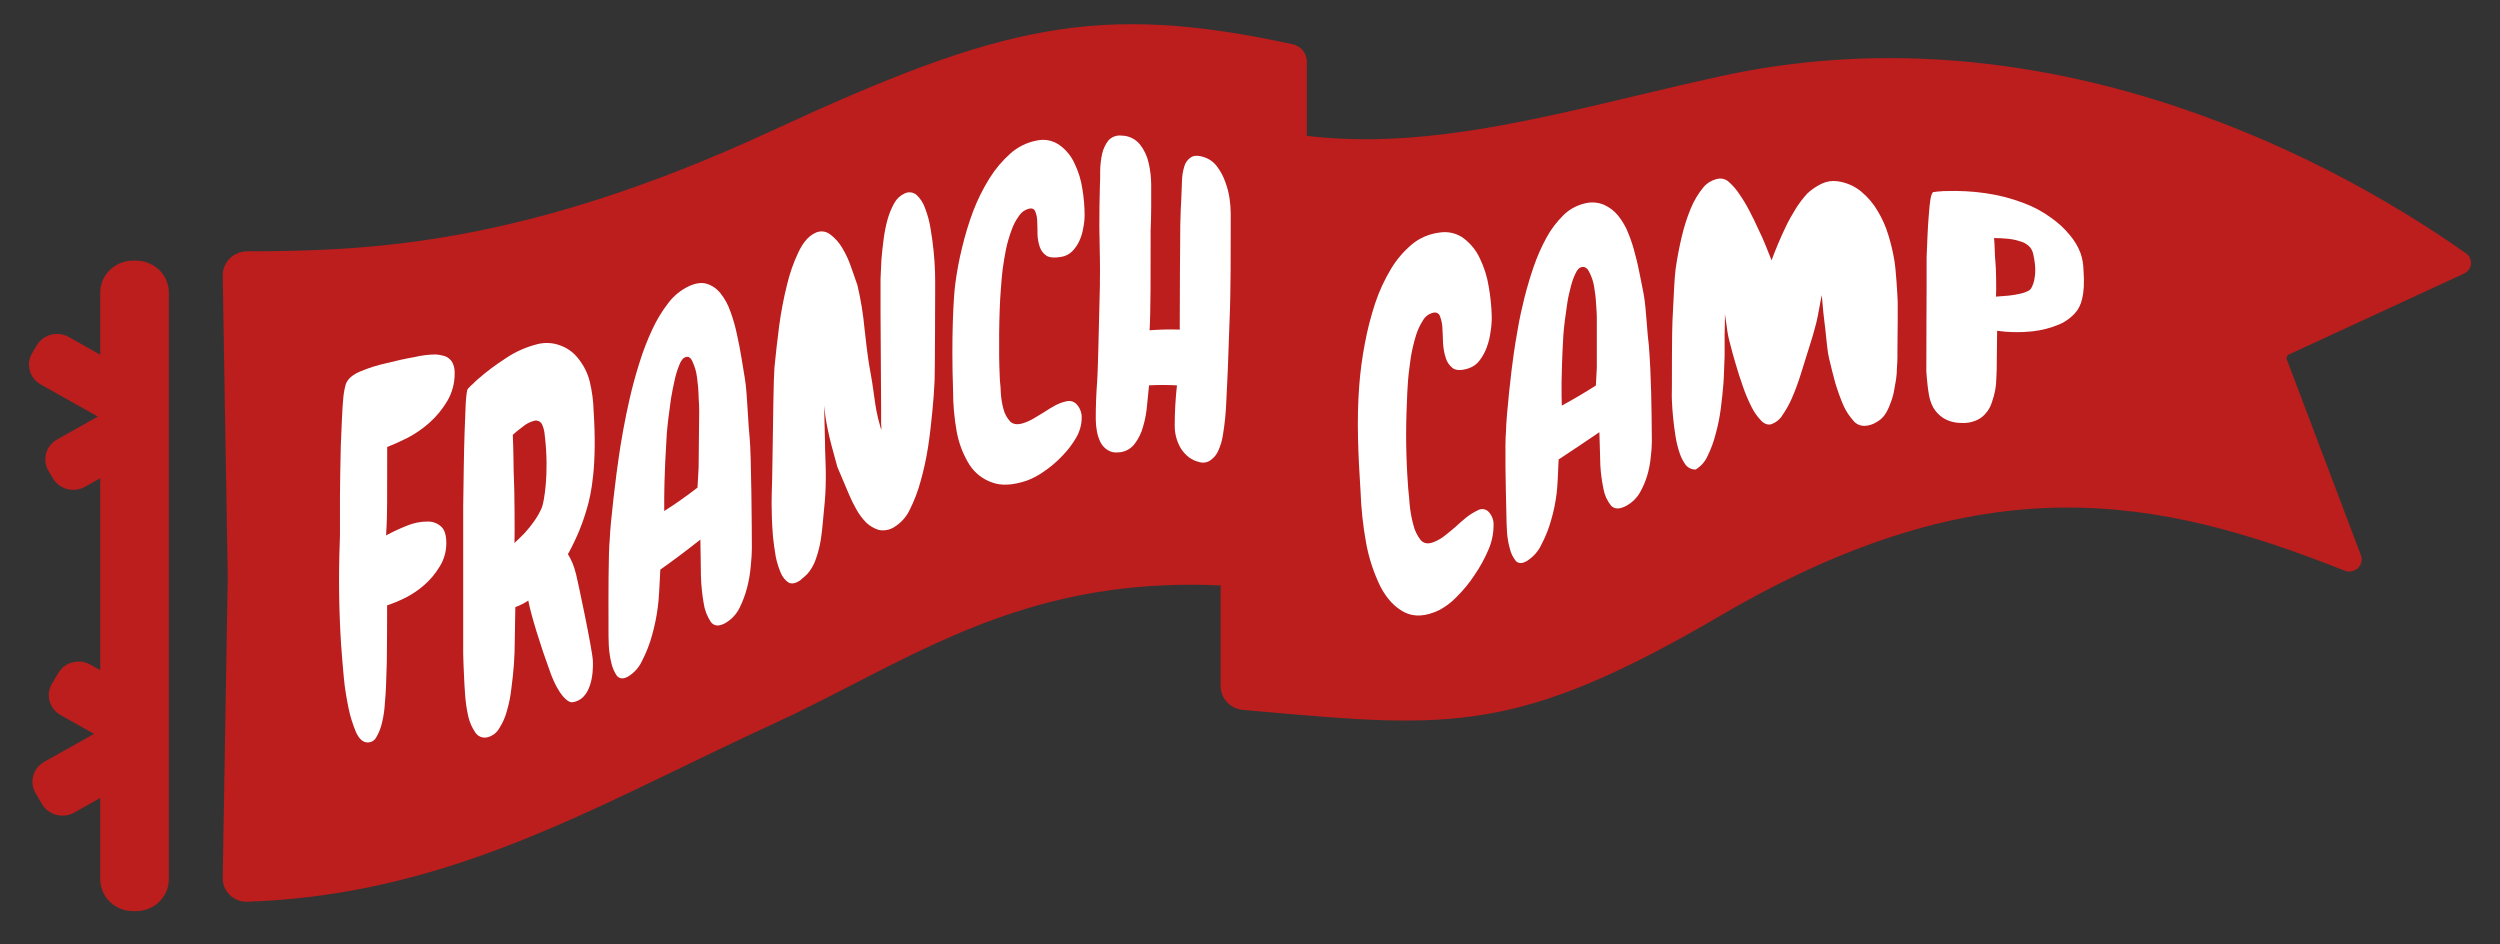
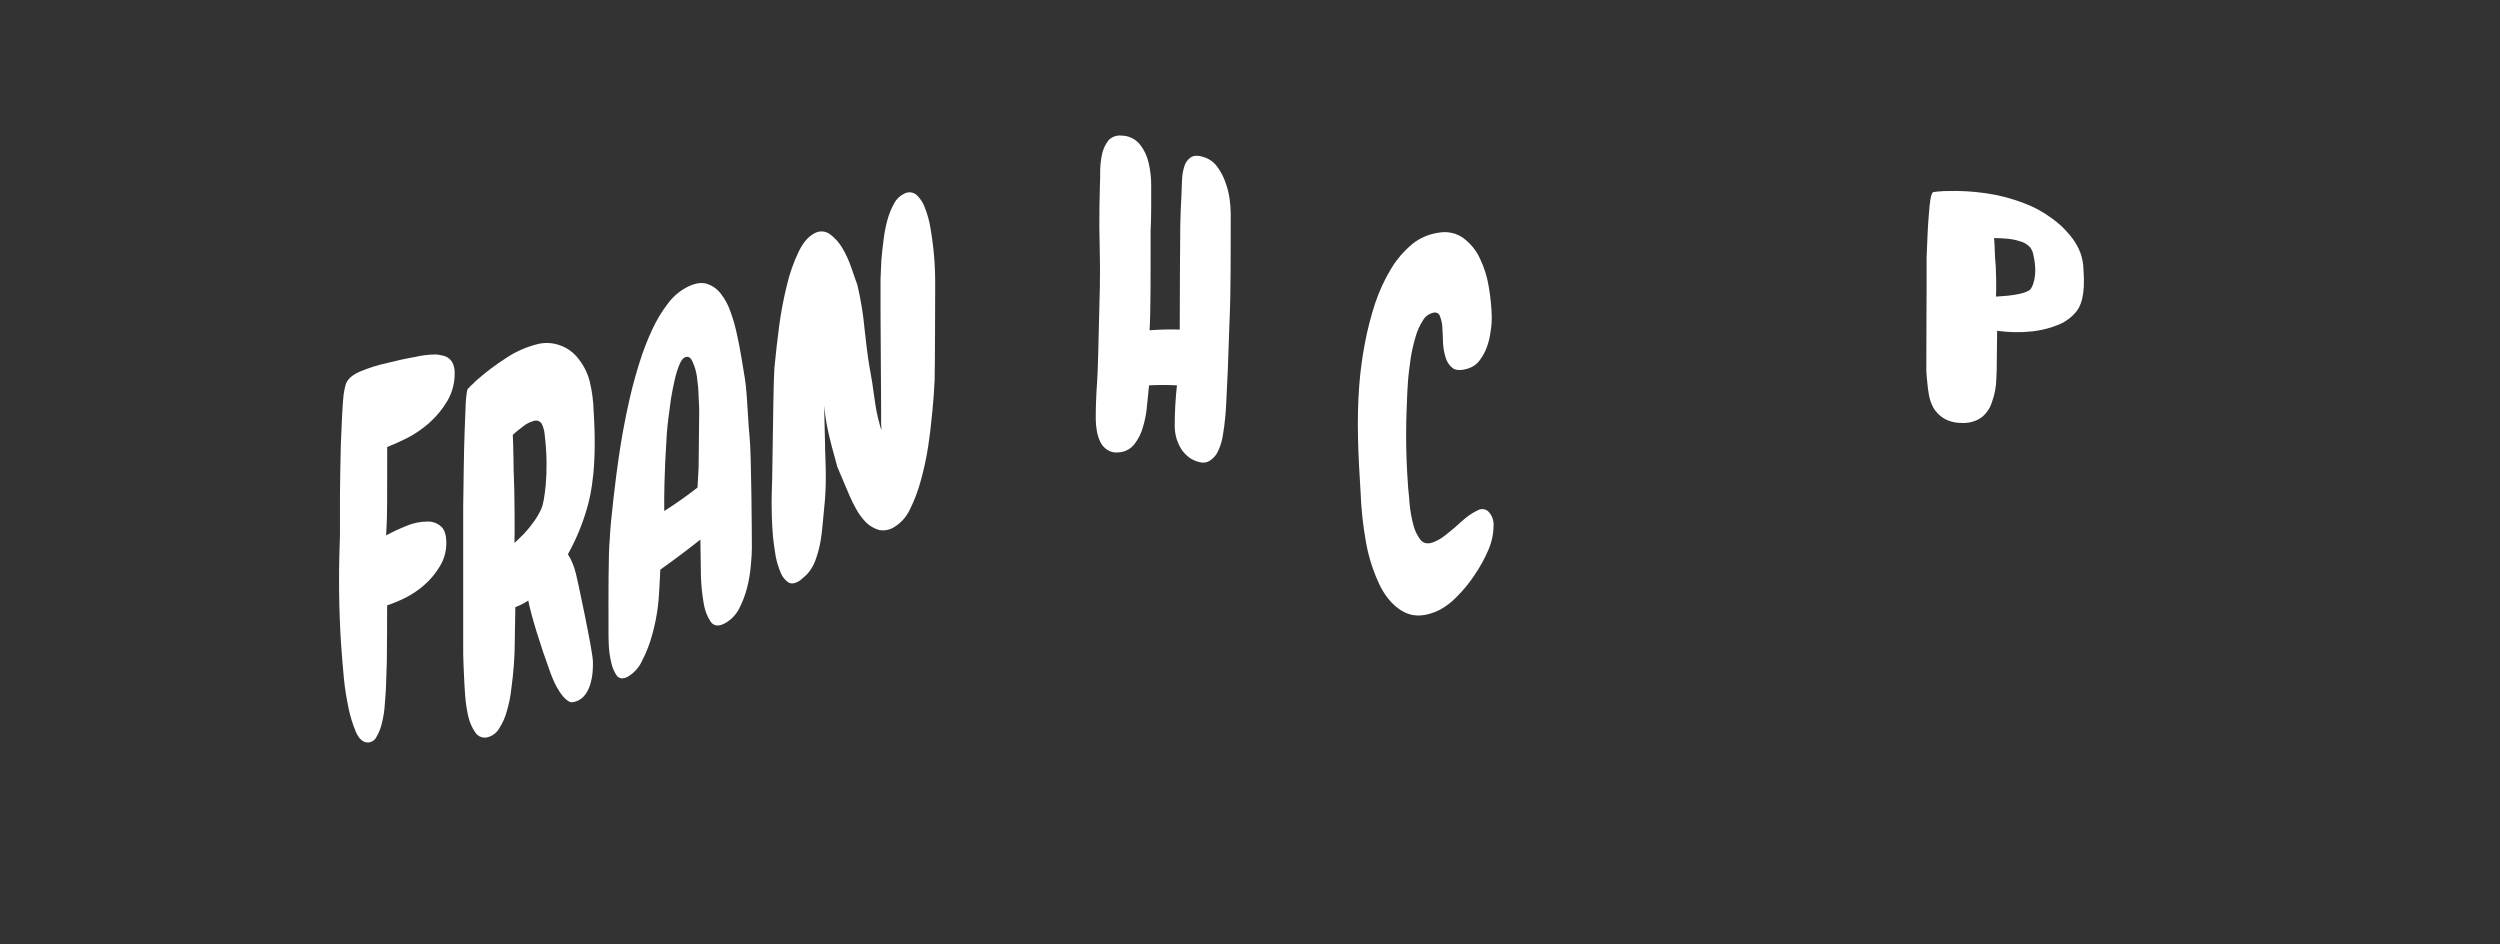
<svg xmlns="http://www.w3.org/2000/svg" width="143" height="54" viewBox="0 0 143 54" fill="none">
  <rect x="0" y="0" width="143" height="54" fill="#333333" stroke="none" />
-   <path fill-rule="evenodd" clip-rule="evenodd" d="M44.129 7.489C29.979 14.038 21.107 14.361 14.144 14.375C13.359 14.377 12.726 15.002 12.739 15.767L13.027 33.027L12.739 50.211C12.726 50.976 13.361 51.605 14.146 51.579C23.787 51.253 31.186 47.672 38.983 43.899C40.671 43.082 42.377 42.257 44.129 41.453C45.729 40.719 47.267 39.928 48.8 39.139C54.735 36.086 60.609 33.064 69.819 33.487V39.245C69.819 39.955 70.378 40.543 71.104 40.607C71.409 40.634 71.709 40.66 72.004 40.687L72.01 40.687L72.013 40.687C82.973 41.66 86.805 42 98.406 35.217C113.489 26.4 123.41 28.407 134.109 32.64C134.678 32.865 135.258 32.325 135.046 31.764L130.807 20.562C130.765 20.451 130.817 20.327 130.926 20.276L140.941 15.65C141.418 15.429 141.486 14.797 141.059 14.495C132.254 8.281 116.111 0.481 98.406 4.363C96.75 4.726 95.133 5.11 93.547 5.487L93.546 5.487C86.947 7.054 80.883 8.494 74.751 7.772V3.525C74.751 3.047 74.41 2.631 73.931 2.528C62.826 0.131 57.354 1.367 44.129 7.489ZM5.733 16.735C5.733 15.726 6.573 14.909 7.608 14.909H7.784C8.819 14.909 9.658 15.726 9.658 16.735V50.29C9.658 51.299 8.819 52.116 7.784 52.116H7.608C6.573 52.116 5.733 51.299 5.733 50.29V45.645L4.248 46.48C3.604 46.843 2.78 46.627 2.408 46L2.036 45.371C1.664 44.744 1.884 43.941 2.529 43.578L5.377 41.977L3.464 40.901C2.819 40.538 2.599 39.735 2.971 39.108L3.332 38.498C3.704 37.87 4.528 37.655 5.172 38.018L5.733 38.333V27.355L4.867 27.843C4.223 28.205 3.399 27.99 3.027 27.362L2.771 26.932C2.399 26.304 2.62 25.501 3.265 25.139L5.594 23.828L2.331 21.993C1.687 21.631 1.466 20.828 1.838 20.2L2.099 19.76C2.471 19.132 3.295 18.917 3.94 19.279L5.733 20.288V16.735Z" fill="#BC1D1D" />
-   <path fill-rule="evenodd" clip-rule="evenodd" d="M62.04 12.316C62.038 12.563 62.011 12.81 61.959 13.052C61.919 13.307 61.843 13.556 61.734 13.791C61.633 14.011 61.494 14.211 61.323 14.381C61.153 14.548 60.934 14.658 60.699 14.695C60.329 14.758 60.043 14.74 59.86 14.629C59.678 14.507 59.542 14.328 59.473 14.119C59.396 13.889 59.353 13.648 59.345 13.405C59.345 13.132 59.339 12.881 59.328 12.647C59.326 12.458 59.288 12.271 59.216 12.096C59.158 11.95 59.038 11.895 58.846 11.939C58.612 12.002 58.41 12.151 58.28 12.357C58.103 12.602 57.962 12.872 57.862 13.159C57.734 13.505 57.63 13.86 57.55 14.221C57.473 14.607 57.409 14.988 57.356 15.37C57.312 15.734 57.28 16.082 57.259 16.415C57.258 16.427 57.257 16.441 57.255 16.456C57.251 16.489 57.247 16.527 57.247 16.572C57.142 17.799 57.121 20.256 57.183 21.486C57.183 21.621 57.195 21.764 57.209 21.921L57.213 21.96L57.216 21.989C57.229 22.119 57.242 22.257 57.242 22.406C57.259 22.743 57.311 23.077 57.398 23.402C57.467 23.667 57.599 23.911 57.784 24.112C57.957 24.278 58.204 24.306 58.526 24.206C58.744 24.136 58.953 24.041 59.15 23.923C59.355 23.803 59.559 23.679 59.762 23.551C59.96 23.417 60.165 23.294 60.376 23.181C60.578 23.074 60.796 22.996 61.02 22.95C61.134 22.924 61.253 22.933 61.362 22.975C61.471 23.017 61.565 23.09 61.633 23.186C61.796 23.384 61.882 23.636 61.874 23.893C61.87 24.299 61.758 24.697 61.551 25.045C61.327 25.427 61.056 25.779 60.746 26.093C60.434 26.422 60.088 26.715 59.714 26.969C59.407 27.191 59.07 27.369 58.715 27.498C57.942 27.755 57.286 27.799 56.749 27.598C56.215 27.415 55.757 27.056 55.45 26.58C55.093 26.004 54.847 25.365 54.725 24.697C54.584 23.926 54.514 23.143 54.516 22.359C54.407 19.288 54.546 16.986 54.633 16.311C54.635 16.3 54.636 16.289 54.638 16.277C54.641 16.259 54.644 16.24 54.644 16.222C54.734 15.528 54.864 14.84 55.032 14.161C55.201 13.448 55.415 12.745 55.672 12.059C55.923 11.406 56.237 10.779 56.608 10.186C56.937 9.661 57.338 9.185 57.801 8.774C58.222 8.402 58.734 8.149 59.284 8.043C59.51 7.989 59.744 7.984 59.972 8.028C60.2 8.072 60.416 8.165 60.605 8.299C60.975 8.565 61.269 8.924 61.459 9.339C61.683 9.798 61.836 10.289 61.91 10.795C61.995 11.298 62.038 11.806 62.04 12.316Z" fill="white" />
  <path d="M70.397 12.851C70.399 14.105 70.402 16.758 70.332 18.299C70.317 18.643 70.3 19.149 70.282 19.699C70.251 20.646 70.215 21.72 70.176 22.301C70.165 22.469 70.154 22.713 70.143 22.996C70.132 23.279 70.112 23.6 70.079 23.922C70.046 24.244 70.004 24.568 69.949 24.895C69.904 25.195 69.818 25.488 69.692 25.764C69.602 25.985 69.45 26.176 69.256 26.313C69.165 26.383 69.06 26.43 68.948 26.45C68.836 26.471 68.721 26.465 68.611 26.433C68.39 26.384 68.181 26.289 67.999 26.152C67.83 26.019 67.683 25.86 67.564 25.681C67.32 25.284 67.192 24.826 67.194 24.36C67.194 23.974 67.203 23.6 67.225 23.205C67.247 22.809 67.28 22.42 67.322 22.042C66.79 22.014 66.258 22.014 65.726 22.042L65.713 22.168L65.706 22.236L65.705 22.244L65.703 22.269C65.676 22.526 65.646 22.822 65.614 23.156C65.582 23.575 65.506 23.99 65.387 24.393C65.291 24.761 65.121 25.106 64.888 25.406C64.776 25.549 64.634 25.666 64.472 25.747C64.31 25.829 64.132 25.873 63.951 25.877C63.736 25.903 63.518 25.852 63.337 25.731C63.174 25.624 63.041 25.477 62.95 25.303C62.85 25.099 62.78 24.882 62.741 24.658C62.7 24.433 62.678 24.205 62.677 23.977C62.676 23.251 62.703 22.528 62.758 21.81C62.795 21.336 62.844 19.264 62.879 17.745L62.879 17.744L62.879 17.743C62.894 17.134 62.906 16.613 62.914 16.322V16.062C62.93 15.491 62.91 14.451 62.894 13.647L62.894 13.647L62.894 13.647V13.647L62.894 13.646L62.894 13.645L62.894 13.64C62.892 13.545 62.89 13.453 62.888 13.365C62.885 13.207 62.882 13.065 62.882 12.944C62.882 12.169 62.892 11.396 62.914 10.624C62.93 10.364 62.93 10.073 62.93 9.736C62.938 9.419 62.976 9.104 63.042 8.795C63.105 8.519 63.226 8.26 63.398 8.037C63.493 7.932 63.611 7.852 63.743 7.804C63.875 7.755 64.016 7.739 64.156 7.757C64.356 7.759 64.554 7.805 64.735 7.892C64.916 7.979 65.076 8.105 65.203 8.261C65.449 8.571 65.62 8.934 65.703 9.322C65.801 9.742 65.85 10.172 65.848 10.604V11.796C65.848 12.27 65.837 12.736 65.815 13.195V14.18C65.818 15.184 65.821 17.907 65.756 18.892C66.33 18.847 66.906 18.834 67.481 18.853C67.481 17.567 67.501 13.416 67.512 12.857C67.524 12.299 67.546 11.742 67.578 11.188C67.583 11.041 67.589 10.89 67.594 10.733L67.595 10.73L67.595 10.723L67.595 10.706L67.596 10.694L67.609 10.337C67.616 10.063 67.659 9.791 67.739 9.529C67.796 9.316 67.927 9.13 68.109 9.005C68.29 8.881 68.56 8.878 68.914 9.005C69.208 9.108 69.463 9.302 69.64 9.559C69.833 9.822 69.986 10.113 70.091 10.422C70.207 10.729 70.289 11.048 70.333 11.373C70.374 11.65 70.395 11.929 70.397 12.209V12.434V12.851Z" fill="white" />
  <path fill-rule="evenodd" clip-rule="evenodd" d="M42.943 32.386C42.986 31.975 43.007 31.632 43.007 31.358C43.007 30.439 42.974 25.88 42.879 25.028C42.839 24.673 42.809 24.178 42.779 23.658L42.778 23.646C42.734 22.902 42.687 22.114 42.604 21.634C42.551 21.292 42.486 20.899 42.411 20.459C42.336 20.018 42.255 19.567 42.153 19.126C42.062 18.685 41.938 18.25 41.783 17.827C41.656 17.449 41.465 17.096 41.218 16.784C41.016 16.523 40.741 16.331 40.428 16.233C40.128 16.142 39.774 16.193 39.365 16.39C38.916 16.611 38.525 16.935 38.224 17.336C37.861 17.805 37.553 18.314 37.306 18.853C37.022 19.464 36.78 20.093 36.58 20.736C36.371 21.395 36.189 22.061 36.032 22.734C35.882 23.387 35.753 24.014 35.644 24.617C35.536 25.22 35.45 25.746 35.387 26.197C35.257 27.043 34.907 29.896 34.879 30.833C34.796 31.557 34.803 34.285 34.806 35.538L34.806 35.572V36.002C34.806 36.246 34.806 36.556 34.823 36.926C34.841 37.26 34.889 37.591 34.968 37.916C35.025 38.184 35.135 38.438 35.29 38.663C35.446 38.831 35.644 38.848 35.902 38.712C36.273 38.495 36.567 38.165 36.74 37.77C36.98 37.304 37.17 36.814 37.306 36.308C37.452 35.788 37.559 35.258 37.627 34.723C37.685 34.323 37.727 33.481 37.752 32.956C37.752 32.841 37.76 32.737 37.767 32.658L37.767 32.657C37.769 32.628 37.771 32.602 37.772 32.581C38.525 32.048 39.288 31.476 40.061 30.864C40.061 30.956 40.064 31.129 40.069 31.341L40.069 31.343L40.069 31.344C40.072 31.543 40.077 31.777 40.08 32.011C40.08 32.322 40.086 32.633 40.091 32.863L40.091 32.863L40.091 32.863L40.092 32.905L40.094 32.986C40.111 33.495 40.163 34.002 40.25 34.503C40.305 34.892 40.448 35.264 40.668 35.589C40.873 35.84 41.174 35.843 41.571 35.589C41.881 35.391 42.132 35.112 42.297 34.782C42.482 34.412 42.628 34.024 42.732 33.623C42.837 33.217 42.908 32.804 42.943 32.386ZM39.961 22.693C39.983 23.059 39.994 23.321 39.994 23.495L39.961 26.737C39.939 27.121 39.918 27.505 39.897 27.89C39.273 28.374 38.639 28.823 37.994 29.23V29.074C37.994 29.037 37.994 28.995 37.994 28.945L37.994 28.945C37.991 28.45 37.986 27.261 38.139 24.829C38.161 24.549 38.193 24.236 38.236 23.887C38.279 23.539 38.327 23.176 38.381 22.798C38.447 22.414 38.516 22.061 38.59 21.742C38.652 21.453 38.738 21.169 38.848 20.895C38.945 20.65 39.046 20.501 39.16 20.449C39.354 20.353 39.504 20.432 39.611 20.688C39.745 20.972 39.832 21.276 39.869 21.588C39.922 21.954 39.953 22.323 39.961 22.693Z" fill="white" />
  <path d="M53.492 16.477C53.492 16.76 53.481 21.21 53.46 21.745C53.438 22.28 53.396 22.859 53.332 23.518C53.267 24.177 53.197 24.834 53.09 25.543C52.987 26.206 52.846 26.862 52.665 27.507C52.512 28.076 52.303 28.627 52.04 29.154C51.847 29.564 51.539 29.908 51.154 30.145C50.891 30.315 50.573 30.375 50.267 30.313C49.995 30.23 49.746 30.083 49.541 29.885C49.319 29.659 49.13 29.403 48.977 29.125C48.828 28.86 48.694 28.587 48.574 28.308C48.349 27.765 48.123 27.232 47.897 26.71C47.358 24.807 47.236 24.14 47.14 23.2L47.19 25.292C47.19 25.549 47.2 25.872 47.213 26.202L47.215 26.276C47.229 26.662 47.242 27.051 47.236 27.354C47.235 27.935 47.203 28.516 47.14 29.094C47.118 29.334 47.091 29.618 47.06 29.944L47.057 29.973C47.027 30.288 46.999 30.581 46.946 30.895C46.892 31.225 46.811 31.55 46.704 31.867C46.618 32.16 46.482 32.435 46.301 32.681C46.222 32.789 46.131 32.888 46.028 32.973C45.979 33.013 45.927 33.059 45.868 33.11L45.867 33.111C45.837 33.138 45.805 33.166 45.77 33.196L45.722 33.226C45.474 33.383 45.264 33.412 45.097 33.317C44.904 33.182 44.753 32.994 44.662 32.775C44.533 32.472 44.436 32.157 44.371 31.834C44.307 31.451 44.255 31.075 44.215 30.707C44.184 30.318 44.163 29.956 44.151 29.623C44.14 29.288 44.136 29.019 44.136 28.815C44.136 28.501 44.145 28.038 44.167 27.427C44.167 27.332 44.171 27.136 44.176 26.868L44.176 26.867L44.176 26.866L44.176 26.865L44.176 26.861L44.176 26.86C44.182 26.552 44.189 26.15 44.195 25.701C44.218 23.975 44.253 21.555 44.297 21.038C44.371 20.26 44.463 19.456 44.57 18.626C44.676 17.841 44.825 17.064 45.015 16.295C45.168 15.646 45.389 15.014 45.677 14.412C45.934 13.876 46.236 13.524 46.579 13.351C46.715 13.27 46.871 13.23 47.029 13.237C47.187 13.245 47.339 13.299 47.466 13.394C47.754 13.602 47.996 13.87 48.175 14.178C48.386 14.531 48.559 14.906 48.69 15.296C48.83 15.702 48.947 16.04 49.044 16.309C49.239 17.136 49.376 17.975 49.453 18.82C49.635 20.451 49.699 20.799 49.78 21.238L49.784 21.261C49.845 21.6 49.919 22.004 50.062 23.079C50.073 23.123 50.08 23.169 50.084 23.214C50.097 23.32 50.115 23.424 50.139 23.528C50.152 23.571 50.167 23.645 50.183 23.725L50.186 23.74C50.203 23.838 50.225 23.935 50.253 24.03C50.265 24.068 50.278 24.117 50.292 24.171L50.293 24.175L50.293 24.175L50.293 24.177L50.3 24.201L50.307 24.231C50.336 24.355 50.372 24.478 50.415 24.598C50.418 24.483 50.413 24.368 50.4 24.254V23.382L50.367 17.979V15.939C50.377 15.607 50.393 15.253 50.415 14.877C50.448 14.481 50.49 14.083 50.545 13.678C50.592 13.299 50.667 12.923 50.768 12.554C50.86 12.226 50.99 11.911 51.155 11.613C51.286 11.374 51.489 11.184 51.736 11.07C51.846 11.013 51.971 10.99 52.095 11.004C52.218 11.019 52.335 11.07 52.429 11.152C52.649 11.358 52.814 11.616 52.912 11.902C53.056 12.273 53.161 12.658 53.224 13.052C53.3 13.485 53.358 13.916 53.402 14.348C53.446 14.78 53.472 15.186 53.483 15.566C53.493 15.905 53.493 16.19 53.492 16.404L53.492 16.44L53.492 16.477Z" fill="white" />
  <path fill-rule="evenodd" clip-rule="evenodd" d="M33.571 29.093C33.828 28.231 34.153 26.615 33.958 23.544L33.956 23.521C33.942 22.946 33.867 22.375 33.731 21.816C33.61 21.335 33.385 20.887 33.071 20.503C32.807 20.158 32.448 19.899 32.039 19.756C31.61 19.595 31.142 19.574 30.701 19.696C30.076 19.857 29.482 20.122 28.945 20.481C28.372 20.848 27.828 21.257 27.316 21.705L27.204 21.805C27.151 21.856 27.091 21.914 27.026 21.98C26.961 22.03 26.902 22.087 26.849 22.151C26.814 22.18 26.782 22.213 26.753 22.248C26.709 22.326 26.671 22.593 26.64 23.05C26.618 23.505 26.596 24.059 26.575 24.712C26.553 25.369 26.537 26.069 26.526 26.813C26.516 27.557 26.505 28.277 26.495 28.975V37.397C26.505 37.82 26.521 38.249 26.543 38.685C26.554 38.984 26.575 39.351 26.607 39.784C26.637 40.186 26.697 40.586 26.785 40.98C26.861 41.309 26.997 41.621 27.188 41.899C27.264 42.016 27.376 42.105 27.506 42.153C27.637 42.201 27.779 42.205 27.913 42.164C28.185 42.088 28.417 41.907 28.557 41.659C28.755 41.352 28.903 41.015 28.996 40.661C29.119 40.242 29.204 39.813 29.25 39.379C29.314 38.913 29.363 38.45 29.396 37.995C29.428 37.54 29.444 37.11 29.444 36.708L29.446 36.627C29.451 36.421 29.46 36.09 29.46 35.759C29.462 35.517 29.467 35.276 29.471 35.082C29.474 34.921 29.477 34.793 29.477 34.726C29.738 34.632 29.987 34.506 30.218 34.351C30.37 35.167 30.907 36.911 31.477 38.463C31.975 39.828 32.501 40.172 32.702 40.172C33.836 40.062 33.942 38.488 33.914 37.818C33.886 37.148 33.004 33.021 32.949 32.837C32.946 32.825 32.94 32.803 32.93 32.773C32.84 32.393 32.69 32.031 32.485 31.699L32.571 31.542C32.991 30.764 33.326 29.943 33.571 29.093ZM31.162 24.934C31.152 24.707 31.099 24.483 31.005 24.275C30.962 24.186 30.887 24.116 30.794 24.08C30.702 24.045 30.599 24.046 30.507 24.084C30.282 24.148 30.074 24.26 29.895 24.412C29.687 24.564 29.499 24.717 29.332 24.873C29.349 25.148 29.36 25.7 29.37 26.227L29.372 26.347C29.372 26.763 29.386 27.152 29.396 27.359C29.428 27.842 29.45 30.532 29.428 31.059C29.6 30.902 29.787 30.714 29.992 30.509C30.196 30.289 30.385 30.055 30.557 29.81C30.729 29.568 30.875 29.308 30.993 29.035C31.111 28.746 31.416 27.119 31.171 25.002C31.166 24.978 31.163 24.956 31.162 24.934Z" fill="white" />
  <path d="M26.006 21.352C26.013 21.907 25.868 22.453 25.588 22.932C25.31 23.404 24.959 23.83 24.55 24.192C24.168 24.53 23.745 24.82 23.293 25.054C22.851 25.276 22.47 25.444 22.148 25.568C22.148 28.934 22.142 29.267 22.131 29.608C22.121 29.948 22.105 30.287 22.083 30.626C22.459 30.423 22.847 30.241 23.244 30.083C23.631 29.917 24.048 29.831 24.468 29.832C24.742 29.827 25.009 29.924 25.216 30.103C25.425 30.282 25.529 30.596 25.529 31.054C25.534 31.538 25.399 32.013 25.141 32.421C24.899 32.823 24.594 33.183 24.239 33.488C23.901 33.78 23.527 34.027 23.126 34.223C22.808 34.379 22.48 34.514 22.144 34.626C22.144 35.139 22.137 37.306 22.127 37.818C22.116 38.316 22.1 38.812 22.078 39.305C22.067 39.553 22.047 39.862 22.014 40.233C21.995 40.596 21.943 40.957 21.858 41.311C21.793 41.617 21.679 41.91 21.519 42.178C21.465 42.281 21.379 42.364 21.274 42.414C21.17 42.465 21.052 42.48 20.938 42.459C20.714 42.419 20.515 42.221 20.359 41.871C20.176 41.434 20.035 40.981 19.939 40.517C19.831 39.983 19.725 39.409 19.666 38.759C19.607 38.109 19.554 37.476 19.51 36.862C19.387 34.929 19.362 32.991 19.433 31.056C19.446 30.744 19.446 30.522 19.446 30.409V28.347C19.448 27.937 19.454 27.489 19.463 27.003C19.472 26.516 19.483 26.007 19.494 25.474L19.558 23.982C19.579 23.497 19.606 23.078 19.639 22.727C19.663 22.466 19.712 22.208 19.785 21.956C19.903 21.653 20.183 21.424 20.623 21.241C21.107 21.037 21.609 20.88 22.122 20.77C22.67 20.63 23.202 20.512 23.718 20.423C24.113 20.328 24.519 20.279 24.926 20.275C25.052 20.281 25.176 20.301 25.297 20.335C25.431 20.355 25.557 20.409 25.664 20.491C25.771 20.573 25.856 20.682 25.91 20.806C25.981 20.978 26.014 21.165 26.006 21.352Z" fill="white" />
  <path fill-rule="evenodd" clip-rule="evenodd" d="M118.756 17.833C118.995 17.54 119.296 16.952 119.174 15.403C119.165 15.084 119.107 14.768 119.001 14.464C118.86 14.096 118.654 13.752 118.393 13.446C118.089 13.073 117.73 12.741 117.328 12.46C116.859 12.116 116.341 11.836 115.788 11.627C115.076 11.351 114.331 11.157 113.569 11.05C112.841 10.945 112.104 10.905 111.368 10.928H111.209C111.152 10.928 111.091 10.934 111.027 10.941L110.996 10.945L110.962 10.948C110.879 10.95 110.797 10.957 110.715 10.972C110.669 10.974 110.624 10.979 110.579 10.988C110.519 11.016 110.465 11.152 110.42 11.402C110.385 11.598 110.366 11.834 110.344 12.103L110.344 12.11L110.344 12.11C110.338 12.18 110.332 12.253 110.325 12.329C110.294 12.694 110.27 13.079 110.252 13.504L110.232 13.992L110.232 14.003L110.232 14.003C110.221 14.25 110.211 14.493 110.202 14.732V15.784V16.409C110.202 17.219 110.198 17.767 110.193 18.39L110.193 18.392L110.193 18.399C110.192 18.581 110.19 19.255 110.189 19.909C110.188 20.475 110.187 21.026 110.186 21.23C110.2 21.474 110.222 21.722 110.251 21.975C110.265 22.148 110.295 22.361 110.34 22.614C110.385 22.859 110.468 23.097 110.587 23.32C110.724 23.553 110.916 23.753 111.149 23.908C111.447 24.09 111.794 24.188 112.151 24.191C112.448 24.216 112.748 24.169 113.021 24.056C113.249 23.961 113.448 23.813 113.598 23.627C113.753 23.445 113.868 23.236 113.935 23.012C114.018 22.786 114.081 22.554 114.125 22.319C114.166 22.098 114.187 21.874 114.19 21.65C114.197 21.552 114.204 21.359 114.211 21.164L114.211 21.162C114.215 21.045 114.219 20.52 114.224 20.007C114.228 19.477 114.232 18.96 114.236 18.922C114.904 19.015 115.582 19.026 116.253 18.954C116.789 18.894 117.312 18.758 117.803 18.55C118.178 18.385 118.504 18.139 118.756 17.833ZM116.133 14.162C116.233 14.299 116.296 14.457 116.317 14.621C116.589 15.824 116.231 16.5 116.092 16.595C115.933 16.689 115.758 16.756 115.575 16.796C115.347 16.848 115.116 16.887 114.883 16.911L114.17 16.967C114.198 16.695 114.177 15.253 114.138 14.978C114.118 14.842 114.109 14.578 114.1 14.31L114.1 14.31C114.09 14.039 114.081 13.763 114.06 13.617C114.282 13.617 114.523 13.629 114.781 13.652C115.039 13.67 115.293 13.719 115.537 13.799C115.771 13.858 115.98 13.983 116.133 14.157V14.162Z" fill="white" />
-   <path fill-rule="evenodd" clip-rule="evenodd" d="M94.426 26.124C94.464 25.831 94.484 25.537 94.487 25.243L94.486 25.174C94.47 23.377 94.455 21.576 94.316 19.775C94.273 19.459 94.238 19.018 94.202 18.558L94.202 18.558L94.202 18.557C94.151 17.912 94.098 17.23 94.014 16.805C93.956 16.501 93.888 16.152 93.807 15.755L93.784 15.644C93.711 15.284 93.637 14.92 93.531 14.555C93.433 14.147 93.304 13.745 93.144 13.354C93.004 12.985 92.803 12.639 92.55 12.326C92.331 12.058 92.046 11.844 91.718 11.7C91.367 11.562 90.974 11.543 90.609 11.646C90.149 11.762 89.735 11.996 89.414 12.323C89.034 12.699 88.713 13.124 88.463 13.585C88.172 14.118 87.927 14.672 87.731 15.241C87.527 15.834 87.347 16.44 87.191 17.058C87.04 17.659 86.916 18.241 86.819 18.805C86.717 19.371 86.638 19.864 86.579 20.283C86.46 21.075 86.153 23.78 86.143 24.674C86.071 25.367 86.131 27.976 86.159 29.168L86.159 29.176L86.16 29.196C86.164 29.365 86.167 29.504 86.169 29.603C86.169 29.796 86.181 30.029 86.195 30.303L86.204 30.484C86.229 30.799 86.285 31.11 86.372 31.415C86.433 31.662 86.549 31.894 86.714 32.097C86.872 32.244 87.078 32.244 87.338 32.088C87.71 31.852 88.001 31.522 88.175 31.136C88.41 30.689 88.596 30.221 88.728 29.739C88.87 29.254 88.972 28.76 89.035 28.261C89.087 27.893 89.118 27.126 89.137 26.641C89.143 26.485 89.148 26.358 89.153 26.282C89.918 25.78 90.699 25.254 91.484 24.721C91.492 24.889 91.505 25.361 91.517 25.816C91.525 26.124 91.533 26.424 91.539 26.619C91.565 27.073 91.625 27.526 91.72 27.973C91.781 28.319 91.93 28.646 92.156 28.927C92.365 29.145 92.669 29.134 93.068 28.908C93.373 28.733 93.623 28.487 93.793 28.195C93.975 27.876 94.12 27.539 94.224 27.191C94.325 26.842 94.393 26.485 94.426 26.124ZM91.297 17.401C91.322 17.732 91.336 17.973 91.338 18.123V21.023C91.317 21.436 91.306 21.641 91.284 22.051C90.65 22.455 89.996 22.841 89.335 23.201C89.337 23.182 89.335 23.135 89.332 23.055C89.32 22.689 89.285 21.615 89.424 19.167C89.443 18.913 89.471 18.628 89.512 18.315C89.554 18.002 89.598 17.673 89.649 17.332C89.699 16.992 89.779 16.673 89.853 16.39C89.913 16.137 90.001 15.892 90.113 15.655C90.211 15.445 90.316 15.323 90.43 15.288C90.631 15.226 90.79 15.319 90.905 15.561C91.044 15.827 91.138 16.11 91.184 16.401C91.244 16.732 91.282 17.066 91.297 17.401Z" fill="white" />
  <path d="M85.328 18.109C85.331 18.397 85.308 18.685 85.261 18.97C85.225 19.27 85.153 19.565 85.049 19.851C84.951 20.125 84.81 20.383 84.632 20.619C84.476 20.831 84.25 20.991 83.989 21.074C83.602 21.198 83.312 21.195 83.118 21.074C82.916 20.924 82.77 20.719 82.702 20.487C82.613 20.214 82.56 19.932 82.543 19.647C82.535 19.325 82.521 19.027 82.504 18.753C82.496 18.529 82.451 18.309 82.369 18.099C82.36 18.059 82.342 18.022 82.316 17.989C82.29 17.957 82.257 17.93 82.219 17.91C82.181 17.89 82.138 17.879 82.095 17.875C82.051 17.872 82.007 17.878 81.966 17.892C81.842 17.923 81.727 17.978 81.627 18.054C81.528 18.13 81.448 18.225 81.391 18.332C81.209 18.614 81.07 18.918 80.979 19.236C80.858 19.639 80.763 20.048 80.696 20.462L80.692 20.488C80.631 20.929 80.568 21.388 80.537 21.81C80.505 22.241 80.485 22.656 80.474 23.053C80.402 24.594 80.421 26.137 80.532 27.676C80.537 27.837 80.555 28.008 80.575 28.195L80.575 28.196C80.594 28.378 80.614 28.575 80.626 28.792C80.662 29.203 80.733 29.61 80.84 30.01C80.914 30.327 81.058 30.627 81.261 30.891C81.442 31.096 81.695 31.135 82.022 31.002C82.252 30.907 82.465 30.782 82.656 30.629C82.86 30.469 83.064 30.3 83.269 30.124C83.473 29.931 83.677 29.754 83.882 29.591C84.081 29.433 84.3 29.297 84.534 29.187C84.635 29.128 84.756 29.107 84.874 29.127C84.991 29.148 85.096 29.209 85.168 29.297C85.349 29.504 85.443 29.765 85.432 30.032C85.433 30.52 85.332 31.004 85.134 31.456C84.92 31.958 84.654 32.44 84.342 32.895C84.05 33.341 83.708 33.758 83.323 34.138C83.039 34.44 82.703 34.696 82.328 34.896C81.553 35.27 80.889 35.303 80.334 35.021C79.78 34.739 79.323 34.245 78.96 33.552C78.57 32.751 78.293 31.905 78.138 31.038C77.961 30.056 77.855 29.065 77.821 28.071C77.694 26.075 77.591 24.041 77.75 22.039C77.811 21.241 77.917 20.447 78.067 19.659C78.213 18.874 78.412 18.098 78.662 17.337C78.891 16.651 79.197 15.99 79.575 15.364C79.892 14.837 80.3 14.362 80.784 13.959C81.218 13.604 81.755 13.377 82.328 13.304C82.572 13.262 82.824 13.27 83.065 13.327C83.306 13.383 83.531 13.488 83.724 13.633C84.127 13.939 84.443 14.331 84.646 14.775C84.896 15.289 85.067 15.833 85.155 16.391C85.255 16.959 85.313 17.533 85.328 18.109Z" fill="white" />
-   <path d="M108.115 23.113C108.208 22.89 108.279 22.66 108.327 22.426C108.374 22.185 108.417 21.944 108.455 21.703C108.487 21.477 108.504 21.249 108.506 21.02C108.523 20.806 108.533 20.606 108.533 20.445V20.042L108.534 19.95L108.536 19.713L108.536 19.708C108.544 19.03 108.559 17.594 108.549 17.277C108.536 16.882 108.446 15.363 108.357 14.898C108.278 14.413 108.165 13.934 108.019 13.463C107.876 12.979 107.671 12.514 107.408 12.076C107.163 11.654 106.842 11.274 106.457 10.954C106.077 10.64 105.607 10.436 105.104 10.367C104.799 10.325 104.488 10.372 104.213 10.502C103.903 10.648 103.62 10.84 103.376 11.07C103.127 11.342 102.905 11.635 102.713 11.944C102.51 12.267 102.31 12.624 102.144 12.972C101.977 13.32 101.825 13.662 101.684 14C101.543 14.338 101.426 14.636 101.334 14.892C101.245 14.673 101.144 14.417 101.017 14.096C100.89 13.774 100.744 13.442 100.573 13.1C100.415 12.746 100.244 12.396 100.061 12.05C99.895 11.728 99.707 11.415 99.499 11.114C99.338 10.866 99.144 10.637 98.921 10.434C98.853 10.362 98.768 10.305 98.674 10.266C98.579 10.227 98.477 10.208 98.374 10.21C98.186 10.233 98.005 10.29 97.842 10.38C97.678 10.469 97.536 10.587 97.423 10.728C97.12 11.1 96.877 11.511 96.702 11.948C96.487 12.474 96.316 13.014 96.19 13.564C96.047 14.166 95.933 14.768 95.848 15.366C95.785 15.808 95.732 16.953 95.696 17.735C95.683 18.012 95.672 18.243 95.664 18.381C95.632 18.911 95.632 21.784 95.632 22.132V22.132C95.632 22.24 95.631 22.329 95.629 22.412L95.629 22.412C95.626 22.564 95.624 22.698 95.632 22.896C95.645 23.203 95.667 23.546 95.702 23.89C95.737 24.234 95.781 24.585 95.838 24.94C95.887 25.267 95.965 25.589 96.071 25.904C96.151 26.155 96.273 26.393 96.433 26.61C96.499 26.688 96.583 26.751 96.679 26.795C96.776 26.838 96.882 26.86 96.989 26.86C97.297 26.669 97.536 26.398 97.675 26.08C97.873 25.677 98.027 25.258 98.135 24.827C98.269 24.344 98.368 23.854 98.431 23.358C98.497 22.841 98.548 22.367 98.581 21.931C98.602 21.664 98.609 21.423 98.616 21.206L98.616 21.205C98.62 21.067 98.624 20.939 98.63 20.819C98.648 20.511 98.648 20.328 98.648 20.274V19.108C98.665 18.822 98.665 18.189 98.665 17.96V17.96C98.685 18.064 98.707 18.227 98.731 18.413C98.775 18.745 98.828 19.149 98.898 19.416C98.922 19.508 98.946 19.601 98.97 19.694L98.971 19.697C99.057 20.03 99.147 20.38 99.26 20.752C99.392 21.21 99.536 21.662 99.694 22.107C99.833 22.513 100.001 22.91 100.196 23.295C100.337 23.579 100.524 23.842 100.751 24.074C100.942 24.263 101.134 24.317 101.328 24.263C101.59 24.167 101.809 23.989 101.947 23.761C102.169 23.442 102.357 23.104 102.507 22.752C102.686 22.342 102.847 21.904 103.003 21.411C103.063 21.219 103.122 21.028 103.181 20.838C103.274 20.538 103.366 20.239 103.465 19.932C103.627 19.43 103.773 18.945 103.89 18.477C103.954 18.222 104.015 17.883 104.072 17.567L104.072 17.567C104.12 17.3 104.166 17.05 104.207 16.88C104.216 16.979 104.227 17.109 104.24 17.254L104.24 17.255C104.272 17.637 104.314 18.13 104.365 18.48C104.392 18.657 104.417 18.908 104.444 19.178L104.444 19.179C104.491 19.642 104.544 20.163 104.617 20.475C104.733 20.97 104.855 21.455 104.986 21.934C105.117 22.366 105.272 22.791 105.451 23.209C105.593 23.518 105.782 23.806 106.013 24.065C106.089 24.161 106.189 24.238 106.304 24.29C106.42 24.341 106.548 24.365 106.676 24.358C106.907 24.346 107.131 24.275 107.322 24.154C107.518 24.049 107.686 23.902 107.81 23.727C107.938 23.535 108.041 23.328 108.115 23.113Z" fill="white" />
</svg>